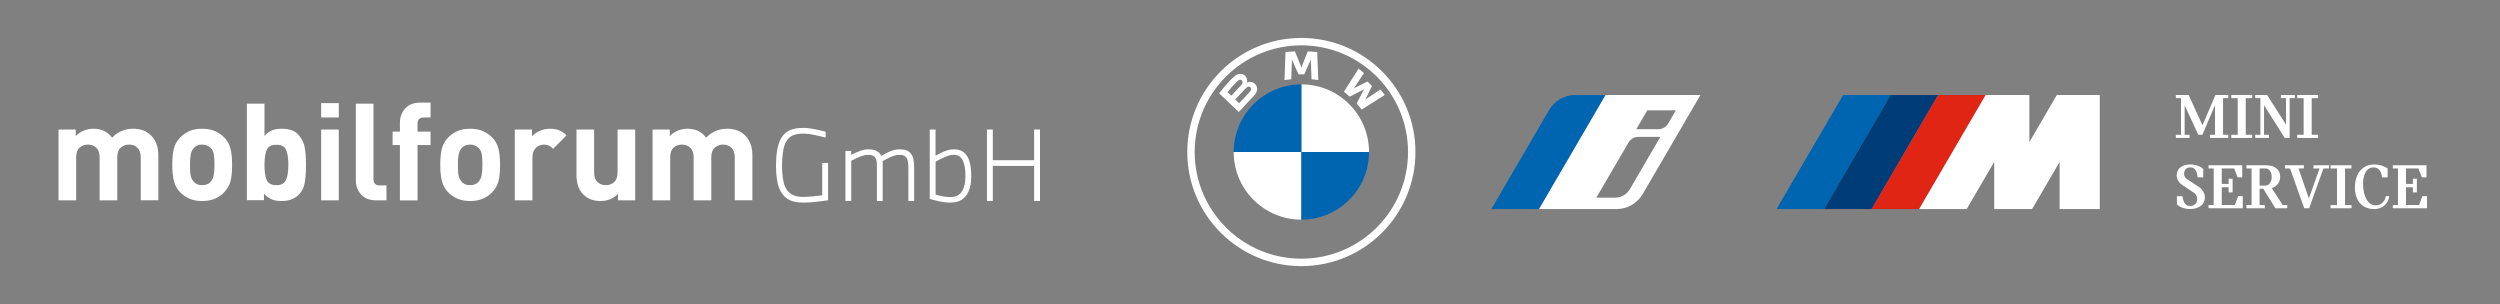
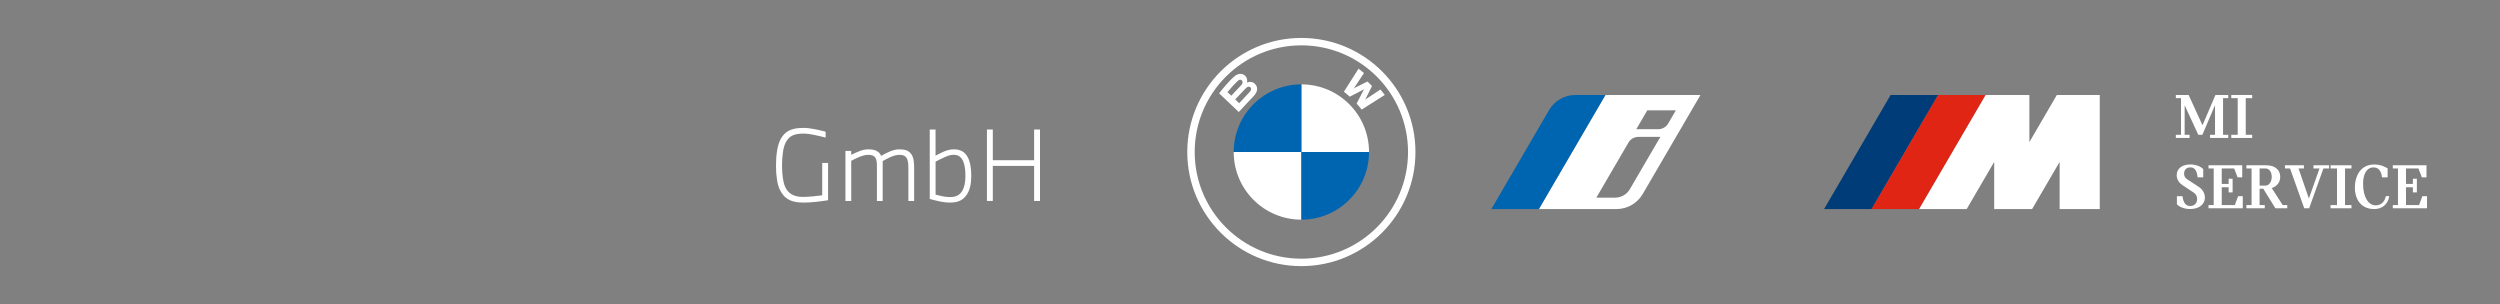
<svg xmlns="http://www.w3.org/2000/svg" id="Ebene_1" data-name="Ebene 1" viewBox="0 0 1762 214.28">
  <rect x="0" y="0" width="1762" height="214.28" fill="#808080" stroke="none" />
  <defs>
    <style>
      .cls-1 {
        clip-path: url(#clippath);
      }

      .cls-2 {
        fill: none;
      }

      .cls-2, .cls-3, .cls-4, .cls-5, .cls-6 {
        stroke-width: 0px;
      }

      .cls-3 {
        fill: #e12515;
      }

      .cls-4 {
        fill: #0065b1;
      }

      .cls-5 {
        fill: #fff;
      }

      .cls-6 {
        fill: #003c77;
      }
    </style>
    <clipPath id="clippath">
      <rect class="cls-2" x="836.8" y="26.74" width="160.81" height="160.81" />
    </clipPath>
  </defs>
  <g>
-     <path class="cls-5" d="M530.28,141.2v-31.89c0-2.87-.43-5.47-1.29-7.8-.86-2.33-2.12-4.32-3.78-5.99-1.66-1.66-3.55-2.87-5.69-3.64-2.13-.77-4.44-1.15-6.93-1.15-5.92,0-10.89,2.1-14.91,6.31-3.05-4.21-7.45-6.31-13.19-6.31-2.36,0-4.62.45-6.78,1.34-2.17.89-4.05,2.17-5.64,3.82v-4.59h-12.14v49.89h12.43v-30.18c0-3.19.8-5.51,2.39-6.95,1.59-1.44,3.57-2.16,5.92-2.16s4.24.73,5.83,2.2c1.59,1.47,2.39,3.77,2.39,6.9v30.18h12.43v-30.47c0-3,.83-5.22,2.49-6.66,1.65-1.44,3.6-2.16,5.83-2.16s4.23.73,5.83,2.2c1.59,1.47,2.39,3.77,2.39,6.9v30.18h12.43ZM447.69,141.2v-49.89h-12.42v30.11c0,3.19-.8,5.5-2.39,6.93-1.59,1.43-3.57,2.15-5.93,2.15s-4.23-.73-5.83-2.2c-1.59-1.46-2.39-3.76-2.39-6.88v-30.11h-12.43v31.83c0,2.93.38,5.56,1.14,7.89.77,2.33,1.96,4.3,3.59,5.93,1.62,1.63,3.44,2.82,5.45,3.58,2.01.76,4.22,1.15,6.64,1.15,5.03,0,9.17-1.69,12.43-5.07v4.59h12.14ZM399.26,95.42c-1.72-1.72-3.49-2.93-5.31-3.63-1.82-.7-3.97-1.05-6.45-1.05s-4.97.53-7.27,1.58c-2.29,1.05-4.05,2.31-5.26,3.77v-4.78h-12.14v49.89h12.43v-30.08c0-3,.8-5.29,2.39-6.85,1.59-1.57,3.47-2.35,5.63-2.35,1.47,0,2.68.24,3.63.72.95.48,1.94,1.23,2.96,2.25l9.37-9.46h0ZM339.54,108.66c.32,1.75.47,4.25.47,7.5,0,3.06-.19,5.56-.57,7.5-.38,1.94-1.23,3.57-2.53,4.87-1.31,1.31-3.17,1.96-5.59,1.96s-4.16-.62-5.4-1.86c-1.24-1.24-2.08-2.63-2.53-4.16-.44-1.53-.67-4.3-.67-8.32,0-2.99.19-5.46.57-7.41.38-1.94,1.23-3.57,2.53-4.87,1.3-1.3,3.14-1.96,5.5-1.96s4.37.73,5.83,2.2c1.27,1.28,2.07,2.79,2.39,4.54h0ZM351.3,127.82c.76-2.8,1.15-6.69,1.15-11.66s-.4-8.55-1.19-11.52c-.8-2.96-2.17-5.46-4.11-7.5-1.94-2.04-4.2-3.62-6.78-4.73-2.58-1.11-5.59-1.67-9.03-1.67s-6.52.56-9.03,1.67c-2.52,1.12-4.77,2.72-6.74,4.83-1.97,2.1-3.34,4.56-4.11,7.36-.77,2.81-1.15,6.66-1.15,11.57s.39,8.65,1.19,11.61c.8,2.96,2.17,5.46,4.11,7.5,1.95,2.04,4.19,3.62,6.74,4.73,2.55,1.11,5.54,1.67,8.98,1.67s6.53-.56,9.08-1.67c2.55-1.11,4.68-2.6,6.41-4.44,2.23-2.36,3.73-4.94,4.49-7.74h0ZM303.45,102.21v-9.46h-9.17v-5.45c0-2.99,1.43-4.49,4.3-4.49h4.88v-10.51h-7.07c-4.78,0-8.39,1.4-10.85,4.21-2.45,2.8-3.68,6.15-3.68,10.04v6.21h-5.16v9.46h5.16v39h12.43v-39h9.17ZM272.39,141.2v-10.51h-4.78c-2.93,0-4.39-1.5-4.39-4.5v-53.13h-12.43v53.89c0,3.96,1.22,7.32,3.68,10.1,2.46,2.78,6.07,4.16,10.85,4.16h7.07ZM238.77,141.2v-49.89h-12.42v49.89h12.42ZM238.77,82.8v-10.13h-12.42v10.13h12.42ZM201.61,105.54c1.08,2.35,1.62,5.91,1.62,10.67s-.56,8.26-1.67,10.67c-1.11,2.41-3.36,3.62-6.74,3.62s-5.78-1.17-6.83-3.52c-1.05-2.35-1.58-5.94-1.58-10.76s.54-8.32,1.63-10.67c1.08-2.35,3.34-3.52,6.78-3.52s5.7,1.18,6.79,3.52h0ZM214.8,128.73c.57-3.41.86-7.6.86-12.57,0-6.31-.43-10.96-1.29-13.95-.86-2.99-2.46-5.65-4.78-7.98-2.33-2.33-6.04-3.49-11.14-3.49-2.61,0-4.87.39-6.78,1.17-1.91.78-3.67,2.08-5.26,3.9v-22.75h-12.43v68.05h12.04v-4.68c1.73,1.91,3.54,3.27,5.45,4.06,1.91.8,4.24,1.19,6.98,1.19,5.1,0,9.14-1.5,12.14-4.49,2.23-2.23,3.63-5.05,4.21-8.46h0ZM150.69,108.66c.32,1.75.48,4.25.48,7.5,0,3.06-.19,5.56-.57,7.5-.38,1.94-1.23,3.57-2.53,4.87-1.31,1.31-3.17,1.96-5.59,1.96s-4.16-.62-5.4-1.86c-1.25-1.24-2.09-2.63-2.53-4.16-.45-1.53-.67-4.3-.67-8.32,0-2.99.19-5.46.57-7.41.38-1.94,1.23-3.57,2.53-4.87,1.31-1.3,3.14-1.96,5.5-1.96s4.36.73,5.83,2.2c1.28,1.28,2.07,2.79,2.39,4.54h0ZM162.44,127.82c.77-2.8,1.15-6.69,1.15-11.66s-.4-8.55-1.2-11.52c-.8-2.96-2.17-5.46-4.11-7.5-1.95-2.04-4.2-3.62-6.78-4.73-2.58-1.11-5.59-1.67-9.03-1.67s-6.52.56-9.04,1.67c-2.52,1.12-4.76,2.72-6.74,4.83-1.98,2.1-3.35,4.56-4.11,7.36-.77,2.81-1.15,6.66-1.15,11.57s.4,8.65,1.2,11.61c.8,2.96,2.16,5.46,4.11,7.5,1.94,2.04,4.19,3.62,6.74,4.73,2.55,1.11,5.55,1.67,8.99,1.67s6.53-.56,9.08-1.67c2.54-1.11,4.68-2.6,6.4-4.44,2.23-2.36,3.73-4.94,4.49-7.74h0ZM111.59,141.2v-31.89c0-2.87-.43-5.47-1.29-7.8-.86-2.33-2.12-4.32-3.78-5.99-1.65-1.66-3.55-2.87-5.68-3.64-2.14-.77-4.44-1.15-6.93-1.15-5.93,0-10.9,2.1-14.91,6.31-3.06-4.21-7.46-6.31-13.19-6.31-2.36,0-4.62.45-6.78,1.34-2.17.89-4.05,2.17-5.64,3.82v-4.59h-12.14v49.89h12.43v-30.18c0-3.19.8-5.51,2.39-6.95,1.59-1.44,3.57-2.16,5.93-2.16s4.23.73,5.83,2.2c1.59,1.47,2.39,3.77,2.39,6.9v30.18h12.43v-30.47c0-3,.83-5.22,2.49-6.66,1.66-1.44,3.6-2.16,5.83-2.16s4.23.73,5.83,2.2c1.59,1.47,2.39,3.77,2.39,6.9v30.18h12.43Z" />
    <g>
      <path class="cls-5" d="M565.95,142.77c-9.75,0-13.69-3.67-16.36-9.15-1.8-3.67-2.67-9.88-2.67-16.9s.87-14.56,3.47-19.03c2.94-5.01,7.08-7.55,15.83-7.55,3.01,0,5.74.47,8.21.94,2.74.53,5.48,1.2,7.48,1.74v4.14c-2.6-.67-5.61-1.4-8.62-2-2.27-.47-4.61-.8-7.08-.8-6.54,0-10.15,1.67-12.56,6.48-1.74,3.47-2.47,9.88-2.47,16.1s.73,11.62,2.14,14.83c2.07,4.67,5.81,7.21,12.62,7.21,4.21,0,10.08-.67,13.56-1.13v-22.84h4.14v26.31c-5.34.8-11.42,1.67-17.7,1.67Z" />
      <path class="cls-5" d="M595.87,141.64v-35.26h4.07v2.74c4.41-2.14,8.15-3.87,11.96-3.87s5.68.67,7.41,2.14c.87.73,1.54,1.94,1.74,2.47,3.41-1.94,8.28-4.61,12.69-4.61,4.14,0,6.48.8,8.35,3.14,1.87,2.34,2.2,5.74,2.2,10.42v22.84h-4.07v-22.77c0-3.21-.13-5.81-1.27-7.55-1.2-1.8-2.87-2.2-5.21-2.2-3.81,0-8.55,2.67-11.62,4.41v28.12h-4.07v-23.98c0-3.07-.13-5.08-1.07-6.48-1.07-1.6-2.67-2.07-5.08-2.07-3.81,0-8.48,2.4-11.96,4.21v28.32h-4.07Z" />
      <path class="cls-5" d="M655.31,91.28h4.07v18.43c.73-.4,3.41-1.8,5.21-2.6,2.07-.94,4.74-1.87,7.61-1.87,4.94,0,7.95,1.94,9.95,5.74,1.67,3.21,2.4,7.61,2.4,12.89s-.8,9.62-2.94,12.96c-2.4,3.81-5.74,5.94-11.96,5.94-2.67,0-4.54-.27-7.28-.8-2.27-.47-4.81-1.14-7.08-1.74v-48.96ZM663.73,138.23c1.94.4,3.61.67,5.94.67,4.07,0,6.68-1.4,8.42-4.21,1.67-2.74,2.34-6.14,2.34-10.82,0-4.27-.47-7.81-1.74-10.55-1.4-3.07-3.81-4.21-6.54-4.21-2.34,0-3.94.6-6.21,1.6-2.54,1.14-4.68,2.2-6.54,3.21v23.24c1.2.33,2.47.67,4.34,1.07Z" />
      <path class="cls-5" d="M695.59,141.64v-50.36h4.14v21.64h29.12v-21.64h4.14v50.36h-4.14v-24.71h-29.12v24.71h-4.14Z" />
    </g>
  </g>
  <g>
    <g class="cls-1">
      <path class="cls-5" d="M992.38,107.14c0,41.52-33.66,75.18-75.18,75.18s-75.18-33.66-75.18-75.18,33.66-75.18,75.18-75.18,75.18,33.66,75.18,75.18M917.2,26.74c-44.41,0-80.41,36-80.41,80.41s36,80.41,80.41,80.41,80.41-36,80.41-80.41-36-80.41-80.41-80.41" />
    </g>
    <path class="cls-5" d="M956.17,73.03c1.09,1.17,2.66,3.07,3.55,4.21l16.28-10.34c-.81-1.06-2.11-2.68-3.08-3.82l-10.31,6.82-.7.61.53-.77,4.55-9.09-3.22-3.22-9.09,4.55-.77.52.61-.71,6.82-10.31c-1.2-1.02-2.35-1.96-3.83-3.09l-10.34,16.27c1.31,1.01,3.04,2.49,4.13,3.49l9.73-5.05.62-.46-.46.62-5.04,9.74Z" />
-     <path class="cls-5" d="M919.23,52.41l4.45-9.96.28-.88-.08.92.47,13.32c1.56.15,3.17.36,4.76.63l-.72-19.72c-2.22-.25-4.44-.42-6.65-.52l-4.38,10.88-.15.81-.15-.81-4.38-10.88c-2.21.09-4.43.27-6.65.52l-.72,19.72c1.59-.26,3.2-.48,4.76-.63l.47-13.32-.08-.92.28.88,4.45,9.96h4.05Z" />
    <path class="cls-5" d="M870.56,70.07s5.29-5.59,7.01-7.37c.68-.71,1.12-1.14,1.6-1.37.61-.3,1.27-.36,1.87.04.59.39.86,1.07.71,1.74-.18.8-.83,1.56-1.37,2.14-.73.78-7,7.49-7.01,7.5l-2.81-2.67ZM865.12,64.91c2.8-3.42,5.77-6.53,7.12-7.76.43-.39.89-.77,1.45-.93.91-.25,1.85.4,2.07,1.33.21.94-.38,1.83-1.03,2.57-1.48,1.67-6.91,7.35-6.91,7.35l-2.7-2.56M883.24,68.13c2.57-2.71,4.03-5.84,1.45-8.83-1.4-1.62-3.75-1.98-5.7-1.18l-.19.08.06-.17c.29-.77.47-3.23-1.62-4.93-1.02-.83-2.3-1.13-3.6-1-2.41.24-4.28,1.89-9.34,7.54-1.52,1.7-3.75,4.39-5.08,6.13,0,0,13.89,13.18,13.89,13.18,4.62-5.1,6.49-7,10.12-10.82" />
    <path class="cls-5" d="M964.89,107.14h-47.68v-47.68c26.35,0,47.68,21.33,47.68,47.68" />
-     <path class="cls-5" d="M917.2,107.14v47.68c-26.35,0-47.68-21.33-47.68-47.68h47.68Z" />
+     <path class="cls-5" d="M917.2,107.14v47.68c-26.35,0-47.68-21.33-47.68-47.68Z" />
    <path class="cls-4" d="M917.2,59.46v47.68h-47.68c0-26.35,21.33-47.68,47.68-47.68" />
    <path class="cls-4" d="M964.89,107.14c0,26.35-21.33,47.68-47.68,47.68v-47.68h47.68Z" />
    <path class="cls-5" d="M1168.78,91.06h-15.52l7.74-13.28h20.14l-5.42,9.29c-1.44,2.47-4.09,3.99-6.95,3.99M1148.74,133.32c-2.16,3.71-6.13,5.98-10.42,5.98h-13.21l22.65-38.84c1.44-2.47,4.09-3.99,6.95-3.99h15.52l-21.49,36.84ZM1131.49,66.94l-46.9,80.41h54.69c7.63,0,14.68-4.05,18.52-10.64l40.7-69.77h-67.01Z" />
    <path class="cls-4" d="M1131.49,66.94l-46.9,80.41h-33.5l40.7-69.77c3.84-6.59,10.9-10.64,18.52-10.64h21.19Z" />
-     <polygon class="cls-4" points="1299.01 66.94 1252.1 147.35 1285.6 147.35 1332.51 66.94 1299.01 66.94" />
    <polygon class="cls-6" points="1332.51 66.94 1285.6 147.35 1319.11 147.35 1366.01 66.94 1332.51 66.94" />
    <polygon class="cls-3" points="1366.01 66.94 1319.11 147.35 1352.61 147.35 1399.51 66.94 1366.01 66.94" />
    <polygon class="cls-5" points="1449.68 66.94 1430.3 100.17 1430.3 66.94 1399.51 66.94 1352.61 147.35 1386.11 147.35 1405.51 114.11 1405.51 147.35 1432.23 147.35 1451.63 114.11 1451.63 147.35 1479.92 147.35 1479.92 66.94 1449.68 66.94" />
    <polygon class="cls-5" points="1533.53 94.99 1537.17 94.99 1537.17 69.18 1533.53 69.18 1533.53 66.94 1542.55 66.94 1552.32 88.3 1561.44 66.94 1570.46 66.94 1570.46 69.18 1566.81 69.18 1566.81 94.99 1570.46 94.99 1570.46 97.23 1557.65 97.23 1557.65 94.99 1561.15 94.99 1561.15 74.09 1552.23 94.99 1549.33 94.99 1539.74 74.14 1539.74 94.99 1543.2 94.99 1543.2 97.23 1533.53 97.23 1533.53 94.99 1533.53 94.99" />
    <polygon class="cls-5" points="1582.8 69.18 1582.8 94.99 1587.33 94.99 1587.33 97.23 1572.61 97.23 1572.61 94.99 1577.14 94.99 1577.14 69.18 1572.61 69.18 1572.61 66.94 1587.33 66.94 1587.33 69.18 1582.8 69.18 1582.8 69.18" />
-     <polygon class="cls-5" points="1589.48 94.99 1593.13 94.99 1593.13 69.18 1589.48 69.18 1589.48 66.94 1597.85 66.94 1611.17 87.79 1611.17 69.18 1607.58 69.18 1607.58 66.94 1617.39 66.94 1617.39 69.18 1613.75 69.18 1613.75 97.23 1610.29 97.23 1595.7 74.18 1595.7 94.99 1599.21 94.99 1599.21 97.23 1589.48 97.23 1589.48 94.99 1589.48 94.99" />
-     <polygon class="cls-5" points="1629.27 69.18 1629.27 94.99 1633.8 94.99 1633.8 97.23 1619.08 97.23 1619.08 94.99 1623.61 94.99 1623.61 69.18 1619.08 69.18 1619.08 66.94 1633.8 66.94 1633.8 69.18 1629.27 69.18 1629.27 69.18" />
    <path class="cls-5" d="M1534.28,143.93v-5.66h3.93c.65,5.19,2.71,6.92,5.47,6.92,2.99,0,4.86-2.06,4.86-4.96,0-1.96-.89-3.46-2.43-4.49l-7.9-5.24c-2.1-1.4-4.07-3.79-4.07-7.06,0-4.44,3.55-7.53,9.54-7.53,4.16,0,7.53,1.49,9.16,3.32v5.75h-3.97c-.51-5.47-2.53-7.01-5.14-7.01-2.85,0-4.39,1.87-4.39,4.44,0,1.73.7,2.94,2.1,3.88l8.27,5.42c2.76,1.82,4.3,4.63,4.3,7.57,0,4.72-4.07,8.04-10.42,8.04-4.77,0-8.09-1.92-9.3-3.41h0Z" />
    <polygon class="cls-5" points="1580.7 138.28 1580.7 146.79 1556.57 146.79 1556.57 144.54 1560.22 144.54 1560.22 118.74 1556.57 118.74 1556.57 116.49 1580.32 116.49 1580.32 125 1577.05 125 1574.66 118.74 1565.88 118.74 1565.88 129.63 1570.74 129.63 1570.74 125.98 1573.54 125.98 1573.54 135.61 1570.74 135.61 1570.74 131.97 1565.88 131.97 1565.88 144.54 1575.09 144.54 1577.42 138.28 1580.7 138.28 1580.7 138.28" />
    <path class="cls-5" d="M1612.06,144.54v2.24h-8.37l-8.51-13.74h-2.62v11.5h3.65v2.24h-12.95v-2.24h3.65v-25.8h-3.65v-2.24h14.07c6.78,0,9.77,3.83,9.77,8.18,0,3.64-2.2,6.68-5.98,7.85l7.71,12.01h3.22ZM1592.57,130.8h4.25c2.34,0,4.3-2.71,4.3-6.12s-1.78-5.94-4.3-5.94h-4.25v12.06h0Z" />
    <polygon class="cls-5" points="1641.52 118.74 1637.54 118.74 1627.49 146.79 1624.03 146.79 1614.03 118.74 1610.43 118.74 1610.43 116.49 1623.8 116.49 1623.8 118.74 1620.01 118.74 1627.3 139.91 1634.78 118.74 1630.53 118.74 1630.53 116.49 1641.52 116.49 1641.52 118.74 1641.52 118.74" />
    <polygon class="cls-5" points="1652.78 118.74 1652.78 144.54 1657.32 144.54 1657.32 146.79 1642.59 146.79 1642.59 144.54 1647.12 144.54 1647.12 118.74 1642.59 118.74 1642.59 116.49 1657.32 116.49 1657.32 118.74 1652.78 118.74 1652.78 118.74" />
    <path class="cls-5" d="M1659.7,132.34c0-8.13,3.88-16.41,13.7-16.41,4.77,0,7.76,1.77,9.4,2.76v6.31h-3.97c-.51-5.14-2.99-7.01-5.94-7.01-5.28,0-7.39,5.42-7.39,11.55,0,9.54,3.83,15.19,8.84,15.19,3.27,0,6.31-1.92,7.2-6.5h2.43c-.94,5.89-5.19,9.12-10.57,9.12-10.19,0-13.7-7.99-13.7-15.01h0Z" />
    <polygon class="cls-5" points="1710.56 138.28 1710.56 146.79 1686.44 146.79 1686.44 144.54 1690.09 144.54 1690.09 118.74 1686.44 118.74 1686.44 116.49 1710.19 116.49 1710.19 125 1706.92 125 1704.53 118.74 1695.74 118.74 1695.74 129.63 1700.6 129.63 1700.6 125.98 1703.41 125.98 1703.41 135.61 1700.6 135.61 1700.6 131.97 1695.74 131.97 1695.74 144.54 1704.95 144.54 1707.29 138.28 1710.56 138.28 1710.56 138.28" />
  </g>
</svg>